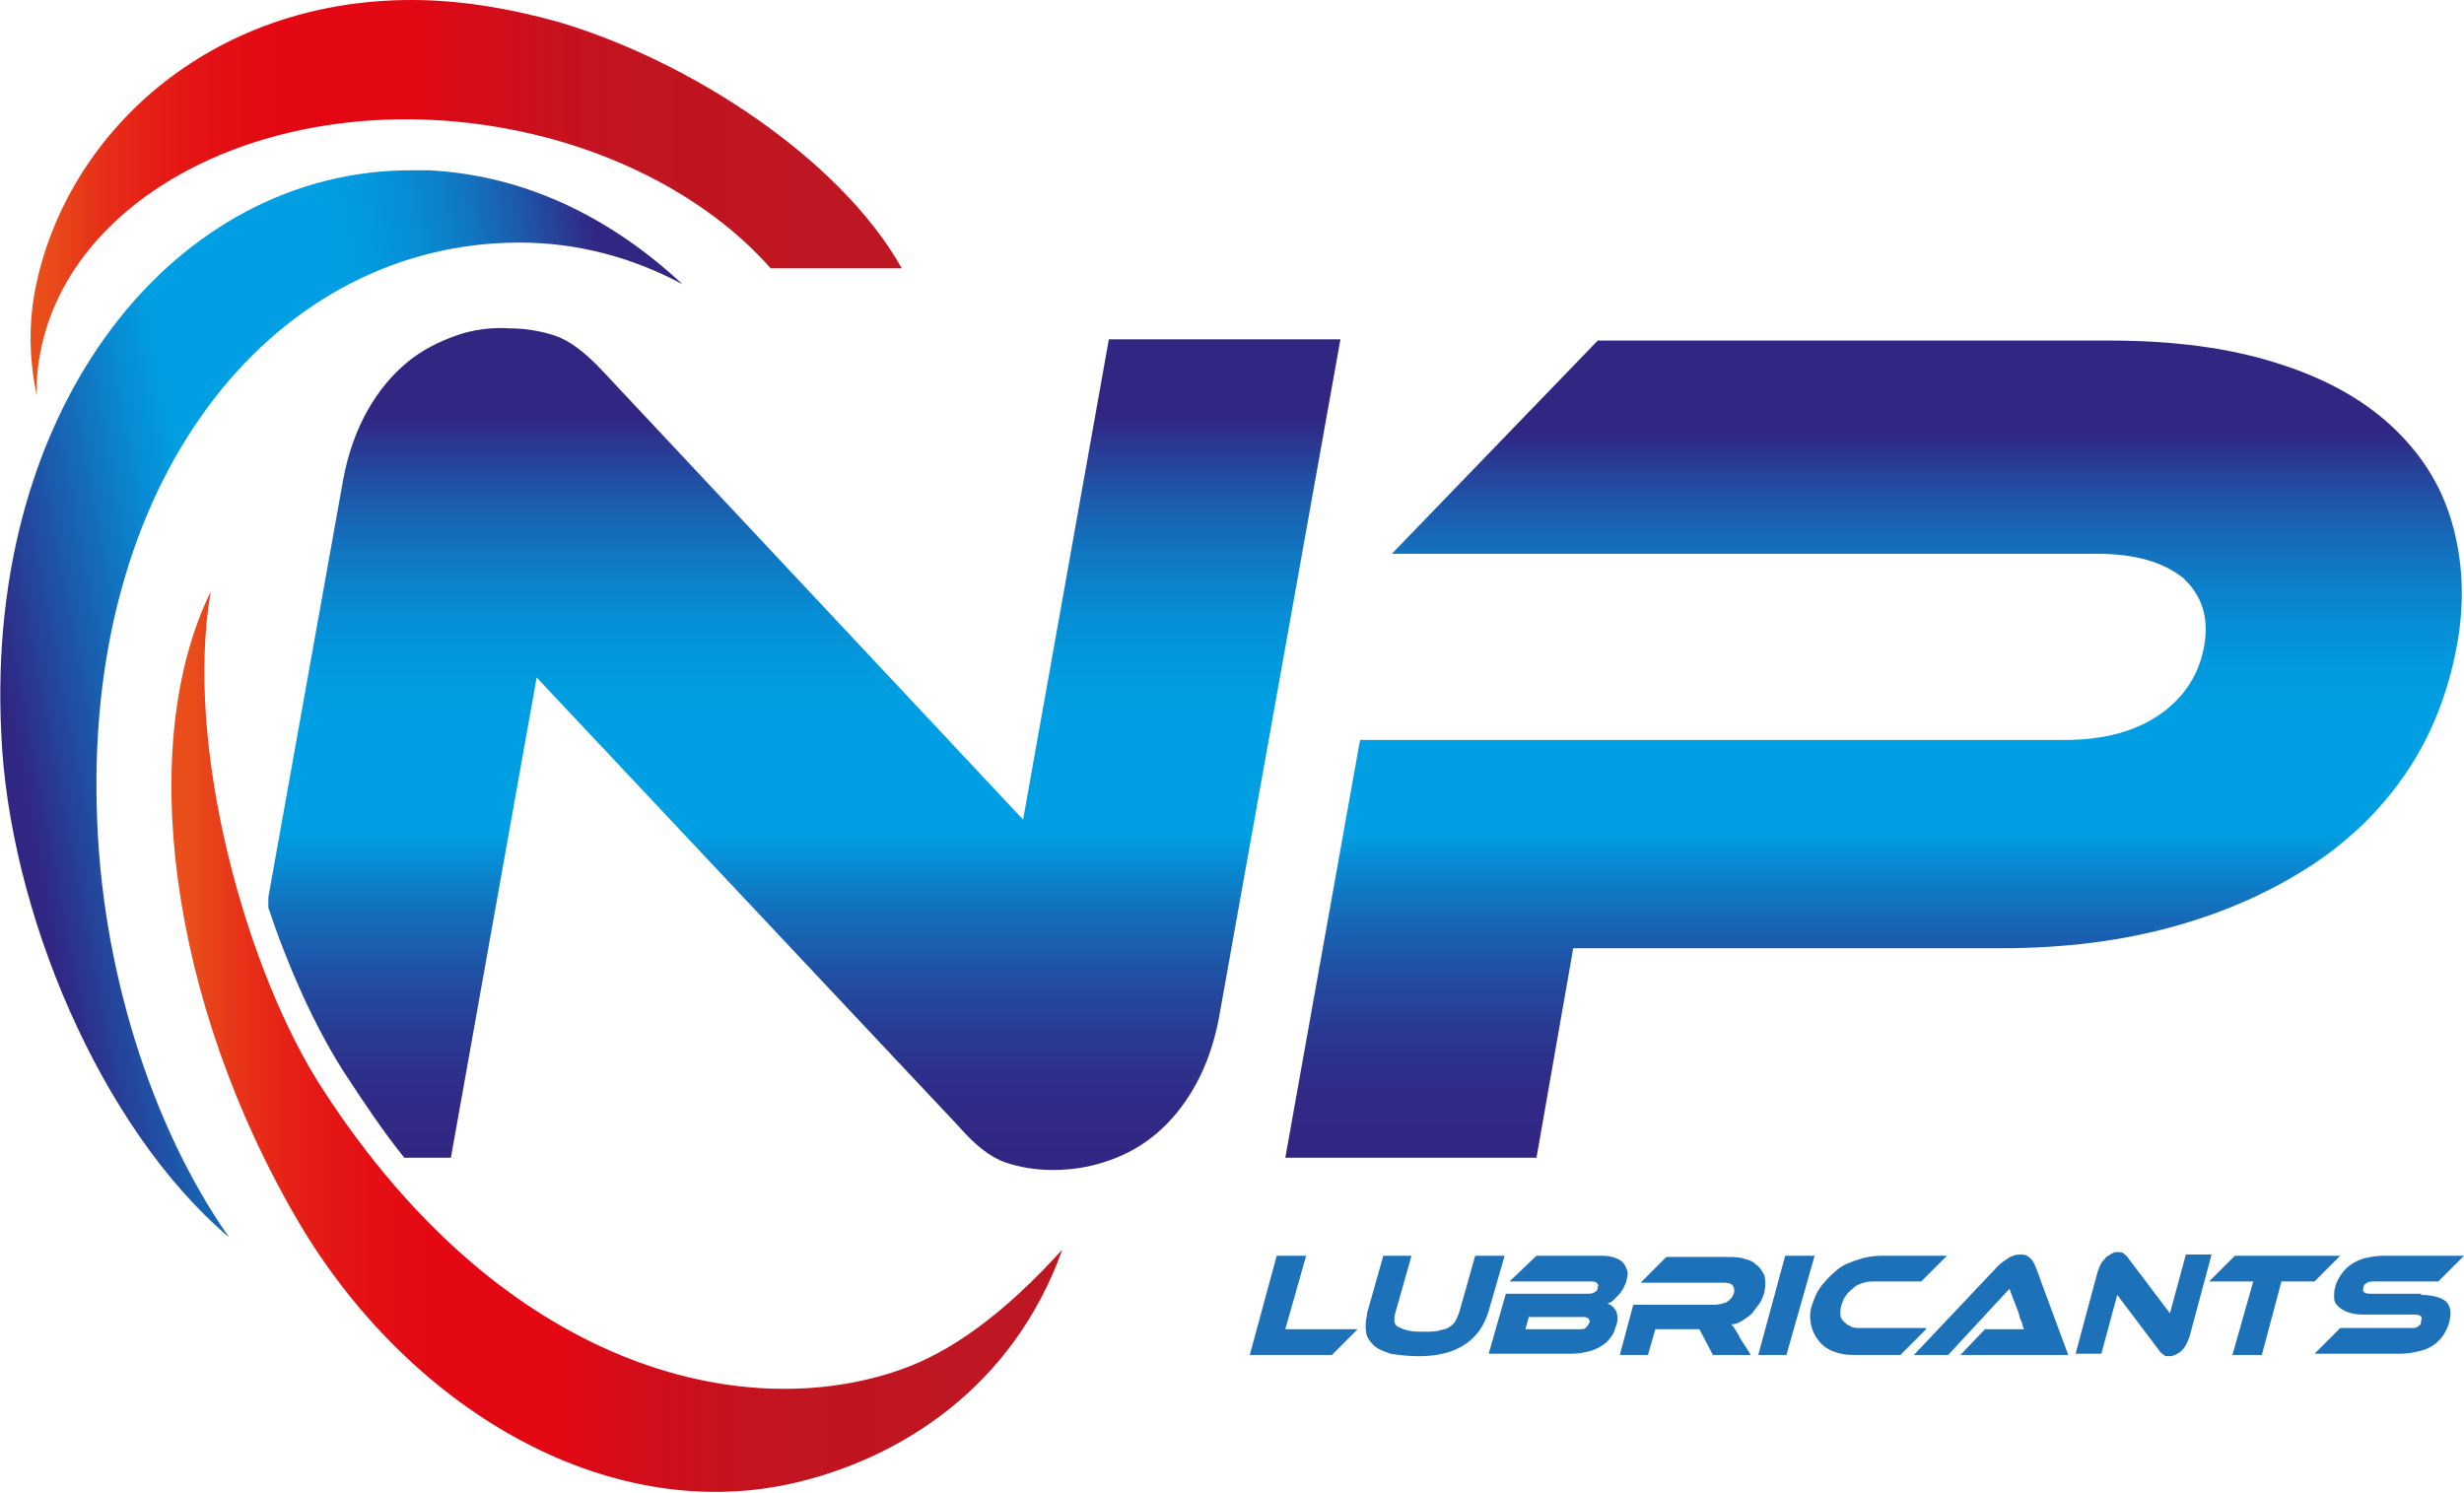
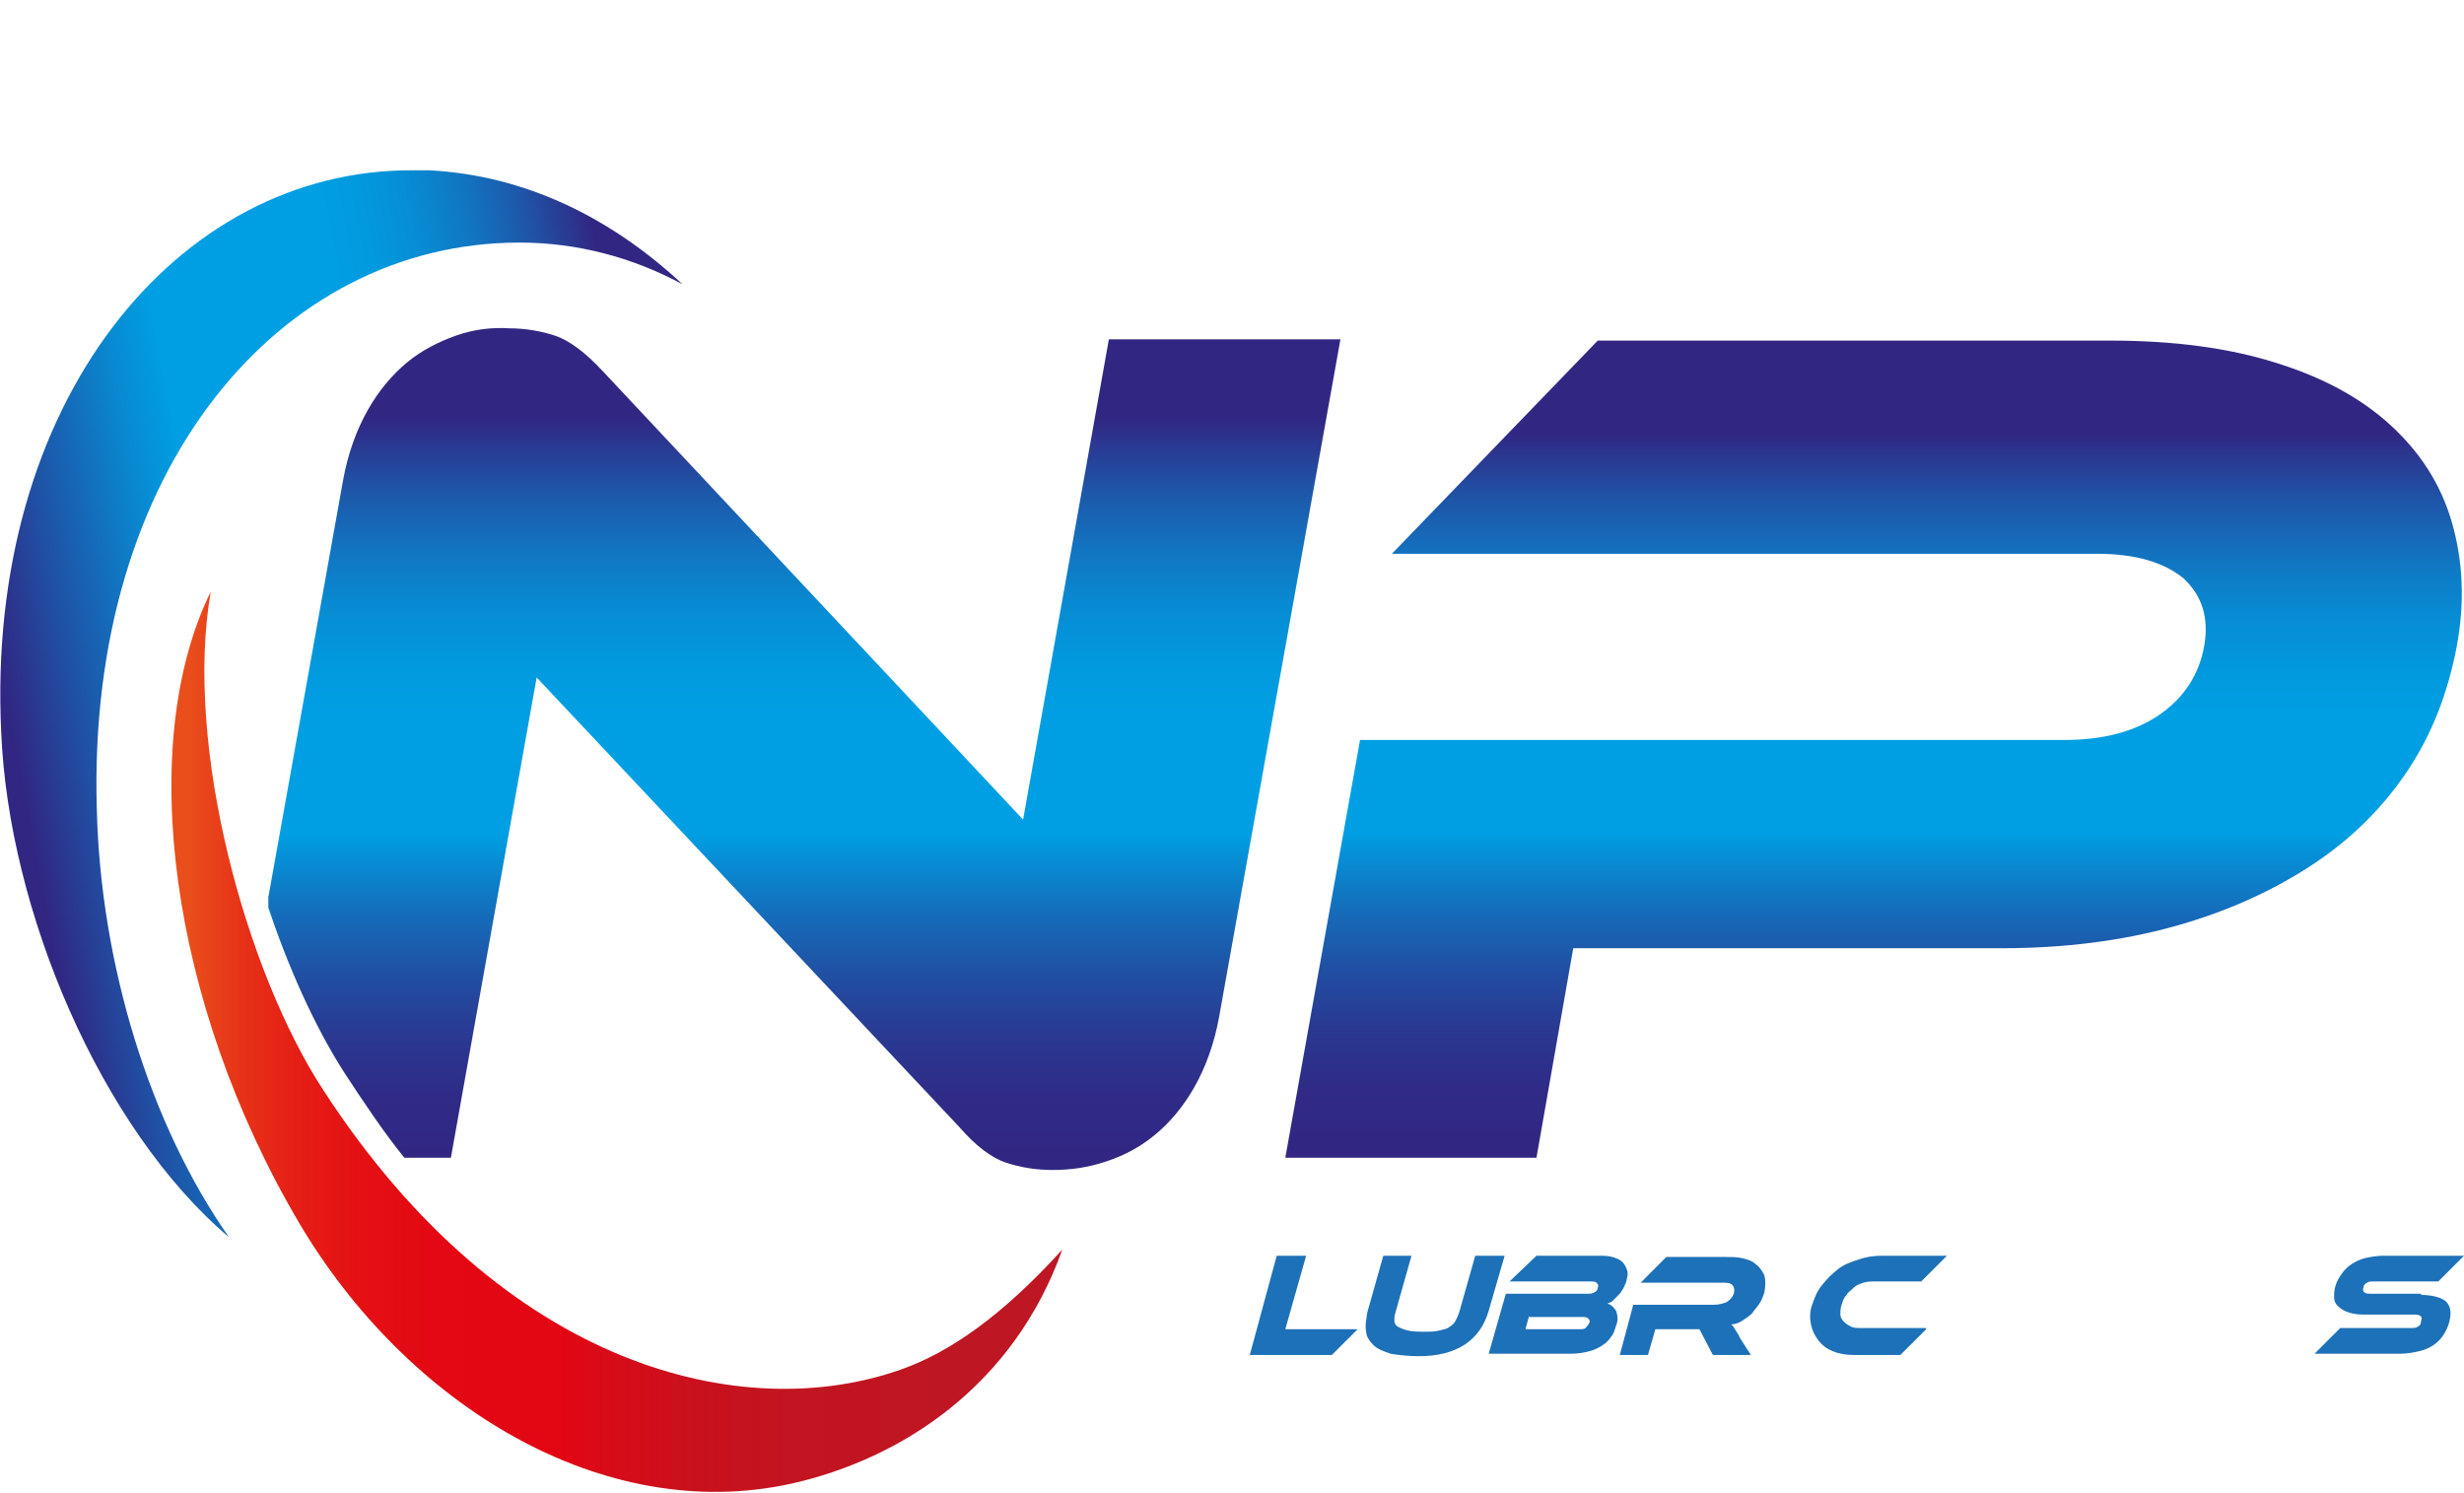
<svg xmlns="http://www.w3.org/2000/svg" xmlns:xlink="http://www.w3.org/1999/xlink" version="1.1" id="katman_1" x="0px" y="0px" viewBox="0 0 201.1 121.9" style="enable-background:new 0 0 201.1 121.9;" xml:space="preserve">
  <style type="text/css"> .st0{clip-path:url(#SVGID_1_);fill:url(#SVGID_2_);} .st1{clip-path:url(#SVGID_3_);fill:url(#SVGID_4_);} .st2{clip-path:url(#SVGID_5_);fill:url(#SVGID_6_);} .st3{clip-path:url(#SVGID_7_);fill:url(#SVGID_8_);} .st4{clip-path:url(#SVGID_9_);fill:url(#SVGID_10_);} .st5{fill:#1D71B8;} </style>
  <g>
    <defs>
      <path id="SVGID_16_" d="M130.4,27.8l-16.8,17.4h57.5c3.2,0,5.5,0.7,7.1,2c1.5,1.4,2.1,3.2,1.7,5.5c-0.4,2.3-1.6,4.2-3.6,5.6 c-2,1.4-4.6,2.1-7.8,2.1h-57.5l-6.1,34.1h20.5l3-17.1h34.9c5.2,0,9.9-0.6,14.2-1.8c4.3-1.2,8-2.9,11.2-5c3.2-2.1,5.8-4.7,7.8-7.7 c2-3,3.3-6.4,4-10.1c0.7-3.7,0.5-7.1-0.4-10.2c-0.9-3.1-2.6-5.7-5-7.9c-2.4-2.2-5.5-3.9-9.4-5.1c-3.8-1.2-8.3-1.8-13.5-1.8H130.4z " />
    </defs>
    <clipPath id="SVGID_1_">
      <use xlink:href="#SVGID_16_" style="overflow:visible;" />
    </clipPath>
    <linearGradient id="SVGID_2_" gradientUnits="userSpaceOnUse" x1="-199.885" y1="479.893" x2="-198.815" y2="479.893" gradientTransform="matrix(0 -62.356 -62.356 0 30077.422 -12369.596)">
      <stop offset="0" style="stop-color:#312783" />
      <stop offset="1.970440e-02" style="stop-color:#312783" />
      <stop offset="8.490919e-02" style="stop-color:#2F2B87" />
      <stop offset="0.155" style="stop-color:#2A3891" />
      <stop offset="0.228" style="stop-color:#214EA2" />
      <stop offset="0.302" style="stop-color:#156CBA" />
      <stop offset="0.378" style="stop-color:#0593D9" />
      <stop offset="0.399" style="stop-color:#009FE3" />
      <stop offset="0.537" style="stop-color:#009FE3" />
      <stop offset="0.596" style="stop-color:#029ADF" />
      <stop offset="0.662" style="stop-color:#078DD4" />
      <stop offset="0.733" style="stop-color:#1176C2" />
      <stop offset="0.805" style="stop-color:#1E57A9" />
      <stop offset="0.879" style="stop-color:#2E2E89" />
      <stop offset="0.892" style="stop-color:#312783" />
      <stop offset="1" style="stop-color:#312783" />
    </linearGradient>
    <rect x="104.8" y="27.8" class="st0" width="96.4" height="66.7" />
  </g>
  <g>
    <defs>
      <path id="SVGID_19_" d="M37.2,27.4c-1.4,0.5-2.8,1.2-4,2.2c-1.2,1-2.3,2.3-3.2,3.9c-0.9,1.6-1.6,3.5-2,5.7l-6.2,34.6 c1.7,5.1,3.8,9.8,6.2,13.6c1.7,2.6,3.3,5,5,7.1h3.8l7-39.2L78.3,92c1.3,1.5,2.6,2.5,3.8,2.9c1.2,0.4,2.5,0.6,3.8,0.6 c1.5,0,2.9-0.2,4.4-0.7c1.5-0.5,2.8-1.2,4-2.2c1.2-1,2.3-2.3,3.2-3.9c0.9-1.6,1.6-3.5,2-5.7l9.9-55.3H90.5l-7,39.2L49.2,30.3 c-1.4-1.5-2.7-2.5-3.9-2.9c-1.2-0.4-2.5-0.6-3.7-0.6C40.1,26.7,38.6,26.9,37.2,27.4" />
    </defs>
    <clipPath id="SVGID_3_">
      <use xlink:href="#SVGID_19_" style="overflow:visible;" />
    </clipPath>
    <linearGradient id="SVGID_4_" gradientUnits="userSpaceOnUse" x1="-199.73" y1="480.06" x2="-198.66" y2="480.06" gradientTransform="matrix(0 -64.406 -64.406 0 30984.496 -12768.303)">
      <stop offset="0" style="stop-color:#312783" />
      <stop offset="1.970440e-02" style="stop-color:#312783" />
      <stop offset="8.490919e-02" style="stop-color:#2F2B87" />
      <stop offset="0.155" style="stop-color:#2A3891" />
      <stop offset="0.228" style="stop-color:#214EA2" />
      <stop offset="0.302" style="stop-color:#156CBA" />
      <stop offset="0.378" style="stop-color:#0593D9" />
      <stop offset="0.399" style="stop-color:#009FE3" />
      <stop offset="0.537" style="stop-color:#009FE3" />
      <stop offset="0.596" style="stop-color:#029ADF" />
      <stop offset="0.662" style="stop-color:#078DD4" />
      <stop offset="0.733" style="stop-color:#1176C2" />
      <stop offset="0.805" style="stop-color:#1E57A9" />
      <stop offset="0.879" style="stop-color:#2E2E89" />
      <stop offset="0.892" style="stop-color:#312783" />
      <stop offset="1" style="stop-color:#312783" />
    </linearGradient>
    <rect x="21.9" y="26.7" class="st1" width="87.5" height="68.9" />
  </g>
  <g>
    <defs>
-       <path id="SVGID_22_" d="M2.9,23.5c-0.6,3-0.5,5.9,0.1,8.8c0-0.8,0-1.6,0.1-2.3C4.7,16.7,20.7,7.8,38.8,10.1 c10.1,1.3,18.8,5.8,24.1,11.8h10.7C68.6,13,56.4,5,45.6,1.8C41.3,0.6,37.3,0,33.6,0C17,0,5.4,11,2.9,23.5" />
-     </defs>
+       </defs>
    <clipPath id="SVGID_5_">
      <use xlink:href="#SVGID_22_" style="overflow:visible;" />
    </clipPath>
    <linearGradient id="SVGID_6_" gradientUnits="userSpaceOnUse" x1="-192.916" y1="477.773" x2="-191.846" y2="477.773" gradientTransform="matrix(66.509 0 0 -66.509 12833.028 31792.178)">
      <stop offset="0" style="stop-color:#E94E1B" />
      <stop offset="1.970440e-02" style="stop-color:#E94E1B" />
      <stop offset="2.341098e-02" style="stop-color:#E94C1B" />
      <stop offset="7.792582e-02" style="stop-color:#E73218" />
      <stop offset="0.138" style="stop-color:#E51F16" />
      <stop offset="0.207" style="stop-color:#E41114" />
      <stop offset="0.292" style="stop-color:#E30813" />
      <stop offset="0.438" style="stop-color:#E30613" />
      <stop offset="0.49" style="stop-color:#D80B18" />
      <stop offset="0.588" style="stop-color:#C9111D" />
      <stop offset="0.705" style="stop-color:#C11521" />
      <stop offset="0.892" style="stop-color:#BE1622" />
      <stop offset="1" style="stop-color:#BE1622" />
    </linearGradient>
    <rect x="2.3" y="0" class="st2" width="71.3" height="32.3" />
  </g>
  <g>
    <defs>
      <path id="SVGID_25_" d="M24.4,99.8c8.8,14.9,24.8,24.7,40.2,21.3c8.9-2,18.1-7.9,22.1-19.1c-4.9,5.4-9.2,8.4-13.2,9.8 c-12.8,4.5-32.3,0-47.1-22.8c-6.3-9.6-11.4-28.1-9.2-40.7C11.1,60.7,13.8,81.8,24.4,99.8" />
    </defs>
    <clipPath id="SVGID_7_">
      <use xlink:href="#SVGID_25_" style="overflow:visible;" />
    </clipPath>
    <linearGradient id="SVGID_8_" gradientUnits="userSpaceOnUse" x1="-192.949" y1="477.782" x2="-191.879" y2="477.782" gradientTransform="matrix(67.948 0 0 -67.948 13124.48 32550.717)">
      <stop offset="0" style="stop-color:#E94E1B" />
      <stop offset="1.970440e-02" style="stop-color:#E94E1B" />
      <stop offset="2.341098e-02" style="stop-color:#E94C1B" />
      <stop offset="7.792582e-02" style="stop-color:#E73218" />
      <stop offset="0.138" style="stop-color:#E51F16" />
      <stop offset="0.207" style="stop-color:#E41114" />
      <stop offset="0.292" style="stop-color:#E30813" />
      <stop offset="0.438" style="stop-color:#E30613" />
      <stop offset="0.49" style="stop-color:#D80B18" />
      <stop offset="0.588" style="stop-color:#C9111D" />
      <stop offset="0.705" style="stop-color:#C11521" />
      <stop offset="0.892" style="stop-color:#BE1622" />
      <stop offset="1" style="stop-color:#BE1622" />
    </linearGradient>
    <rect x="11.1" y="48.3" class="st3" width="75.6" height="76.2" />
  </g>
  <g>
    <defs>
      <path id="SVGID_28_" d="M0.1,59.8C0.7,74.3,8.2,92.1,18.7,101C12.3,91.9,8.2,78.8,7.9,66C7.1,38.3,22.8,19.8,42.4,19.8 c4.7,0,9.2,1.2,13.3,3.4c-5.8-5.4-12.8-8.9-20.7-9.3c-0.5,0-0.9,0-1.3,0C14.4,13.8-1.2,32.9,0.1,59.8" />
    </defs>
    <clipPath id="SVGID_9_">
      <use xlink:href="#SVGID_28_" style="overflow:visible;" />
    </clipPath>
    <linearGradient id="SVGID_10_" gradientUnits="userSpaceOnUse" x1="-193.654" y1="476.702" x2="-192.584" y2="476.702" gradientTransform="matrix(57.023 -11.084 -11.084 -57.023 16326.729 25099.291)">
      <stop offset="0" style="stop-color:#312783" />
      <stop offset="1.970440e-02" style="stop-color:#312783" />
      <stop offset="0.108" style="stop-color:#2050A4" />
      <stop offset="0.241" style="stop-color:#0989D1" />
      <stop offset="0.305" style="stop-color:#009FE3" />
      <stop offset="0.537" style="stop-color:#009FE3" />
      <stop offset="0.596" style="stop-color:#029ADF" />
      <stop offset="0.662" style="stop-color:#078DD4" />
      <stop offset="0.733" style="stop-color:#1176C2" />
      <stop offset="0.805" style="stop-color:#1E57A9" />
      <stop offset="0.879" style="stop-color:#2E2E89" />
      <stop offset="0.892" style="stop-color:#312783" />
      <stop offset="1" style="stop-color:#312783" />
    </linearGradient>
    <polygon class="st4" points="-17.5,17 53.6,3.2 72,97.9 0.9,111.7 " />
  </g>
  <polygon class="st5" points="110.8,108.5 108.7,110.6 102,110.6 104.2,102.5 106.6,102.5 104.9,108.5 " />
  <path class="st5" d="M121.5,107c-0.7,2.4-2.6,3.7-5.7,3.7c-0.9,0-1.7-0.1-2.3-0.2c-0.6-0.2-1.1-0.4-1.4-0.7 c-0.3-0.3-0.6-0.7-0.6-1.1c-0.1-0.5,0-1,0.1-1.6l1.3-4.6h2.3l-1.3,4.6c-0.1,0.3-0.1,0.5-0.1,0.7c0,0.2,0.1,0.4,0.3,0.5 c0.2,0.1,0.4,0.2,0.8,0.3c0.4,0.1,0.8,0.1,1.4,0.1c0.5,0,0.8,0,1.2-0.1c0.3-0.1,0.6-0.1,0.8-0.3c0.2-0.1,0.4-0.3,0.5-0.5 c0.1-0.2,0.2-0.4,0.3-0.7l1.3-4.6h2.4L121.5,107z" />
  <path class="st5" d="M131.2,106.4c0.3,0.1,0.5,0.3,0.7,0.6c0.1,0.3,0.2,0.7,0,1.2c-0.1,0.3-0.2,0.7-0.4,0.9 c-0.2,0.3-0.4,0.5-0.7,0.7c-0.3,0.2-0.7,0.4-1.1,0.5c-0.4,0.1-0.9,0.2-1.5,0.2h-6.7l1.4-4.9h6.7c0.2,0,0.3,0,0.5-0.1 c0.2-0.1,0.3-0.2,0.3-0.4c0.1-0.2,0-0.3-0.1-0.4c-0.1-0.1-0.3-0.1-0.4-0.1h-6.7l2.2-2.1h5c0.5,0,0.8,0,1.2,0.1 c0.3,0.1,0.6,0.2,0.8,0.4c0.2,0.2,0.3,0.4,0.4,0.7c0.1,0.3,0,0.6-0.1,1c-0.1,0.2-0.2,0.5-0.3,0.6c-0.1,0.2-0.2,0.3-0.4,0.5 c-0.1,0.1-0.3,0.3-0.4,0.4C131.5,106.3,131.4,106.3,131.2,106.4 M124.8,107.4l-0.3,1.1h4.3c0.3,0,0.5,0,0.6-0.1 c0.1-0.1,0.2-0.2,0.3-0.4c0.1-0.2,0-0.3-0.1-0.4c-0.1-0.1-0.3-0.1-0.5-0.1H124.8z" />
  <path class="st5" d="M142.9,110.6h-3.1l-1.1-2.1h-3.6l-0.6,2.1h-2.3l1.1-4.1h6.6c0.4,0,0.7-0.1,1-0.2c0.3-0.2,0.5-0.4,0.6-0.7 c0.1-0.3,0-0.6-0.1-0.7c-0.2-0.2-0.5-0.2-0.9-0.2h-6.6l2.1-2.1h4.9c0.4,0,0.9,0,1.3,0.1c0.4,0.1,0.8,0.2,1.1,0.5 c0.3,0.2,0.5,0.5,0.7,0.9c0.1,0.4,0.1,0.8,0,1.4c-0.1,0.3-0.2,0.6-0.4,0.9c-0.2,0.3-0.4,0.5-0.6,0.8c-0.2,0.2-0.5,0.4-0.8,0.6 c-0.3,0.2-0.6,0.3-0.9,0.3c0.1,0.1,0.2,0.2,0.3,0.4c0.1,0.2,0.3,0.4,0.4,0.7L142.9,110.6z" />
-   <polygon class="st5" points="145.8,110.6 143.5,110.6 145.7,102.5 148.1,102.5 " />
  <path class="st5" d="M157.2,108.5l-2.1,2.1h-3.8c-0.7,0-1.2-0.1-1.7-0.3c-0.5-0.2-0.9-0.5-1.2-0.9c-0.3-0.4-0.5-0.8-0.6-1.3 c-0.1-0.5-0.1-1.1,0.1-1.6c0.2-0.6,0.4-1.1,0.8-1.6c0.4-0.5,0.8-0.9,1.3-1.3c0.5-0.4,1.1-0.6,1.7-0.8c0.6-0.2,1.2-0.3,1.9-0.3h5.3 l-2.1,2.1H153c-0.3,0-0.6,0-0.9,0.1c-0.3,0.1-0.6,0.2-0.8,0.4c-0.2,0.2-0.5,0.4-0.6,0.6c-0.2,0.2-0.3,0.5-0.4,0.8 c-0.1,0.3-0.1,0.6-0.1,0.8c0,0.2,0.1,0.4,0.3,0.6c0.2,0.2,0.4,0.3,0.6,0.4c0.2,0.1,0.5,0.1,0.8,0.1H157.2z" />
-   <path class="st5" d="M160,110.6l2-2.1h1.9h0.7c0.2,0,0.5,0,0.6,0c-0.1-0.1-0.1-0.3-0.2-0.6c-0.1-0.2-0.2-0.4-0.2-0.6l-0.8-2.1 l-5,5.4h-2.8l6.9-7.3c0.2-0.2,0.5-0.4,0.8-0.6c0.3-0.2,0.6-0.3,1-0.3c0.4,0,0.6,0.1,0.8,0.3c0.2,0.2,0.3,0.4,0.4,0.6l2.7,7.3H160z" />
-   <path class="st5" d="M177,110.7c-0.2,0-0.3,0-0.4-0.1c-0.1-0.1-0.3-0.2-0.4-0.4l-3.4-4.5l-1.3,4.8h-2.1l1.8-6.7 c0.1-0.3,0.2-0.5,0.3-0.7c0.1-0.2,0.3-0.3,0.4-0.5c0.2-0.1,0.3-0.2,0.5-0.3c0.2-0.1,0.3-0.1,0.5-0.1c0.1,0,0.3,0,0.4,0.1 c0.1,0.1,0.3,0.2,0.4,0.4l3.4,4.5l1.3-4.8h2.1l-1.8,6.7c-0.1,0.3-0.2,0.5-0.3,0.7c-0.1,0.2-0.3,0.4-0.4,0.5 c-0.1,0.1-0.3,0.2-0.5,0.3C177.3,110.7,177.1,110.7,177,110.7" />
-   <polygon class="st5" points="191,102.5 188.9,104.6 186.2,104.6 184.6,110.6 182.2,110.6 183.9,104.6 180.3,104.6 182.4,102.5 " />
  <path class="st5" d="M197.6,105.7c0.9,0,1.6,0.2,2,0.5c0.4,0.4,0.5,0.9,0.3,1.7c-0.1,0.4-0.3,0.8-0.5,1.1c-0.2,0.3-0.5,0.6-0.8,0.8 c-0.3,0.2-0.7,0.4-1.2,0.5c-0.4,0.1-1,0.2-1.5,0.2h-7l2.1-2.1h5.7c0.3,0,0.5,0,0.6-0.1c0.2-0.1,0.3-0.2,0.3-0.5 c0.1-0.2,0-0.4-0.1-0.4c-0.1-0.1-0.3-0.1-0.6-0.1h-4.1c-0.5,0-0.9-0.1-1.2-0.2c-0.3-0.1-0.6-0.3-0.8-0.5c-0.2-0.2-0.3-0.4-0.3-0.7 c0-0.3,0-0.6,0.1-0.9c0.1-0.4,0.3-0.7,0.5-1c0.2-0.3,0.5-0.6,0.8-0.8c0.3-0.2,0.7-0.4,1.1-0.5c0.4-0.1,1-0.2,1.5-0.2h6.6l-2.1,2.1 h-5.2c-0.3,0-0.5,0-0.6,0.1c-0.2,0.1-0.3,0.2-0.3,0.4c-0.1,0.2,0,0.4,0.1,0.4c0.1,0.1,0.3,0.1,0.6,0.1H197.6z" />
</svg>